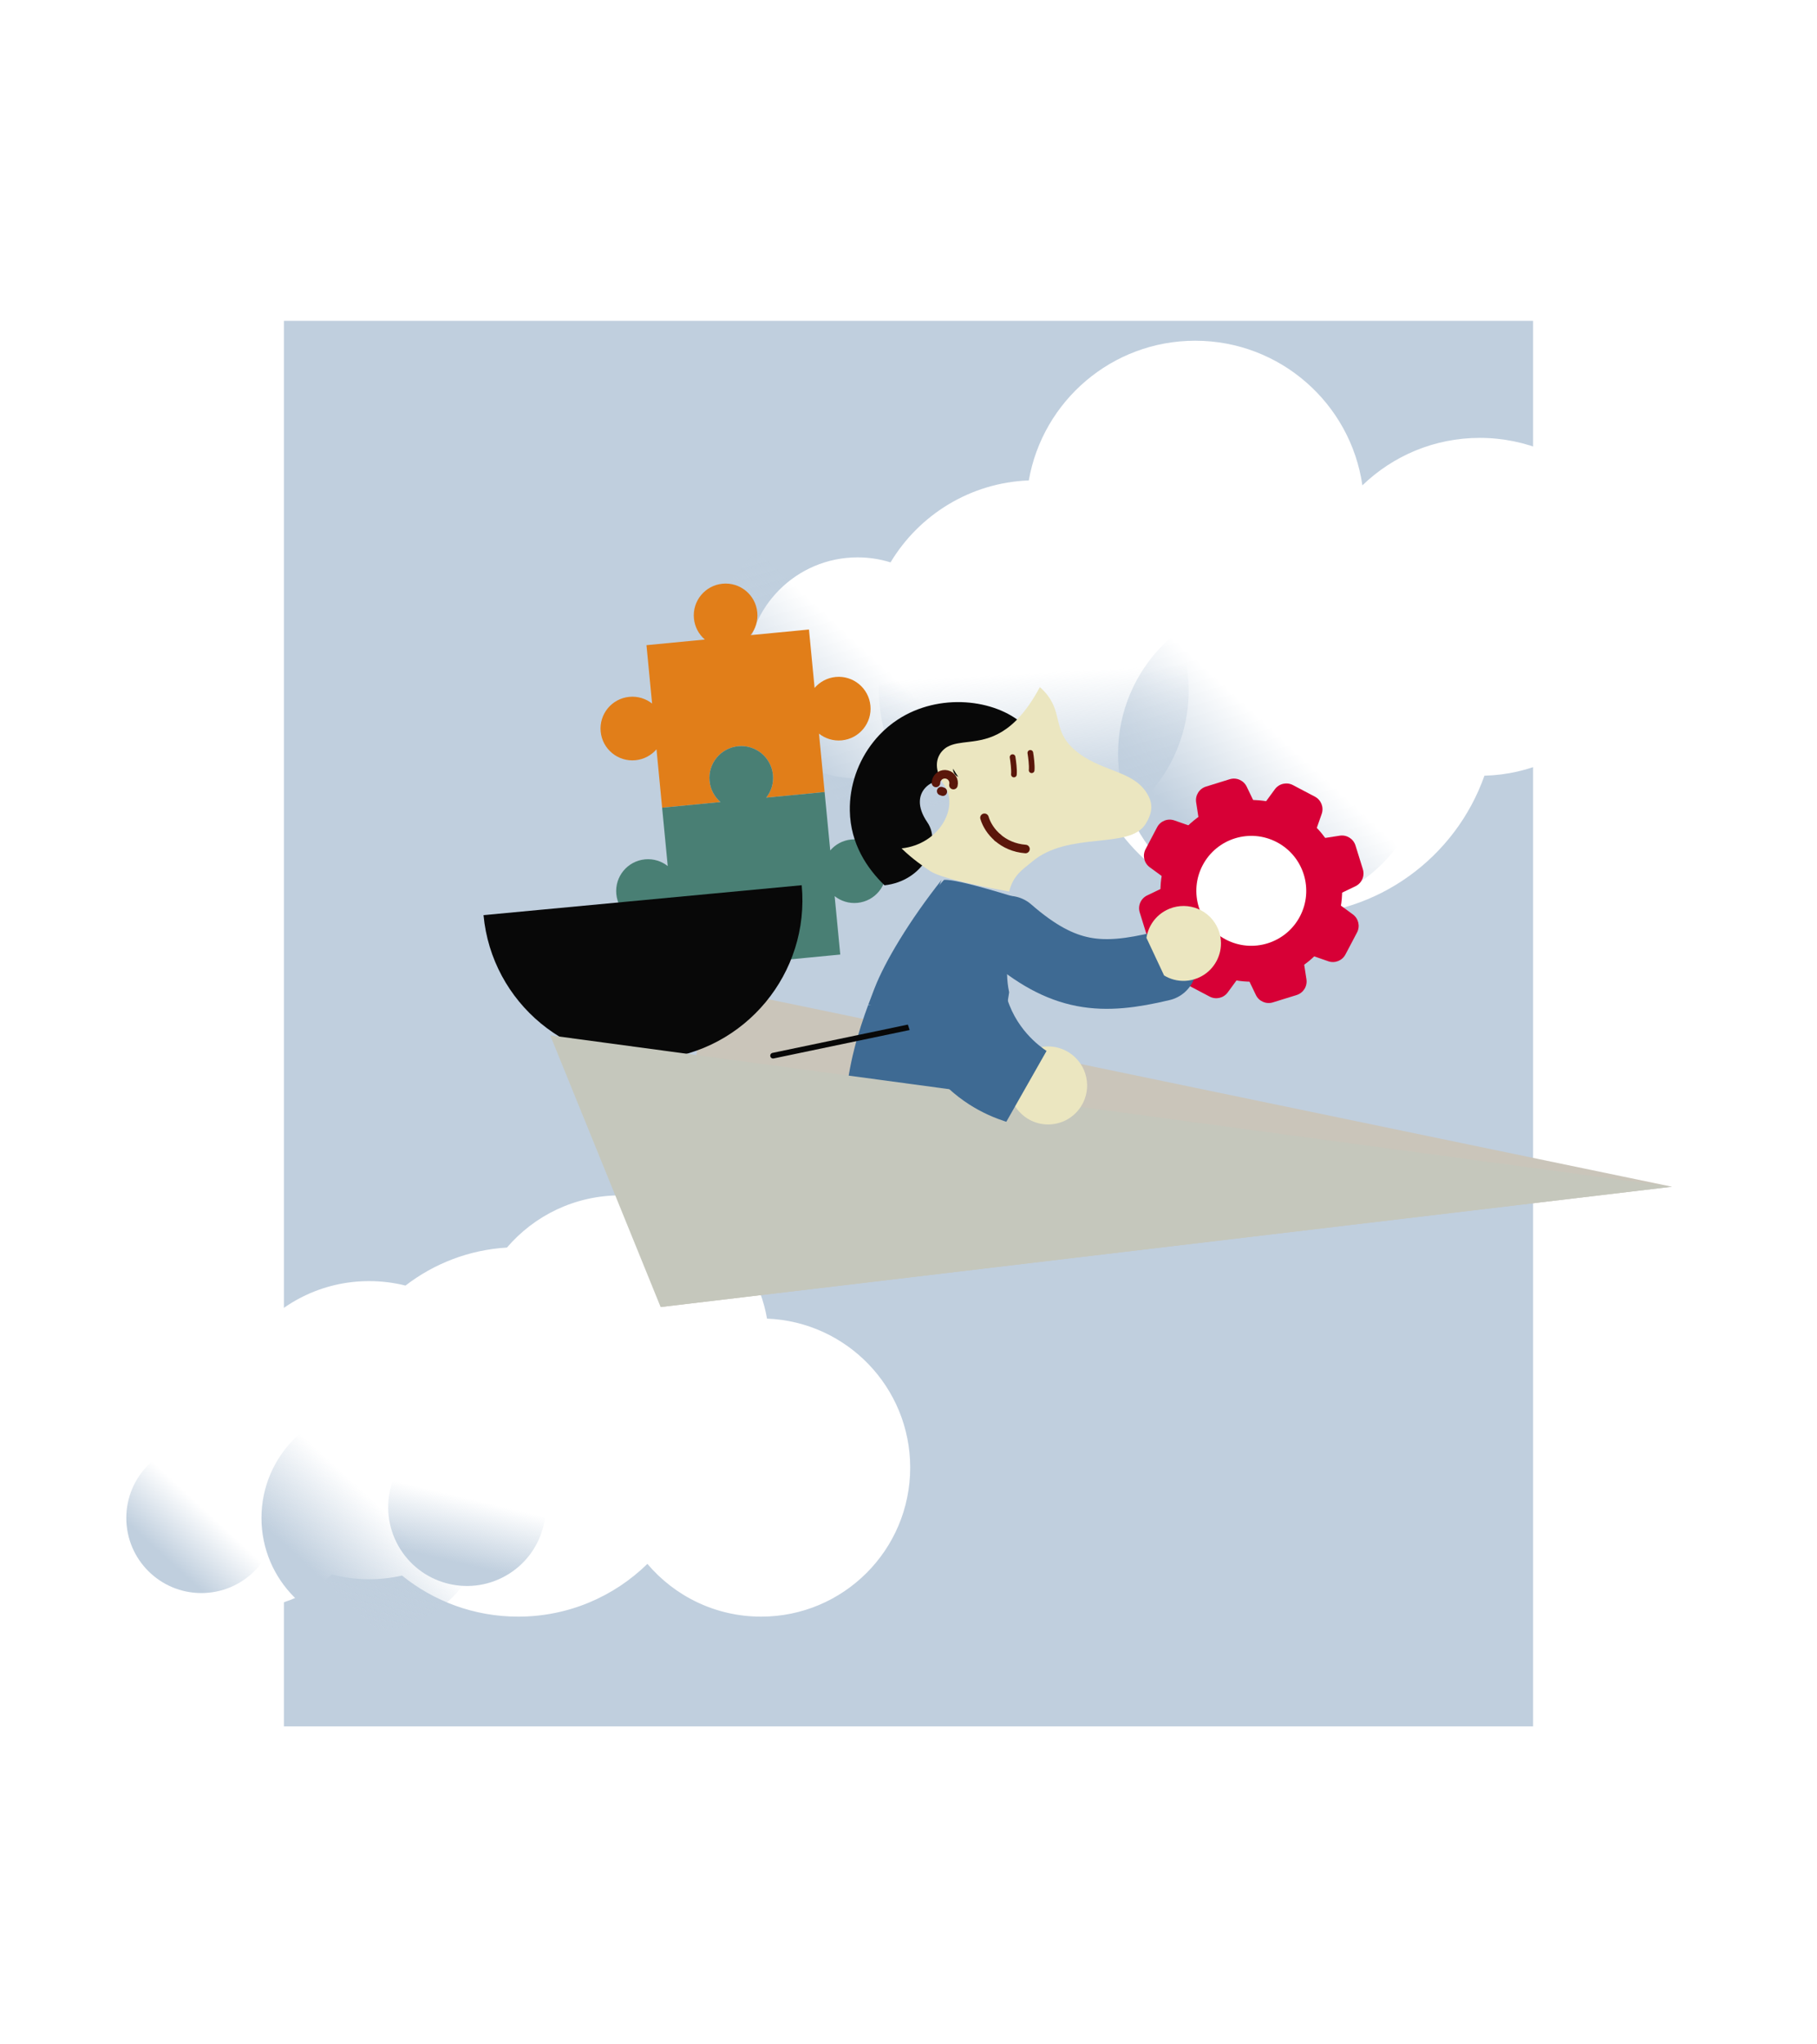
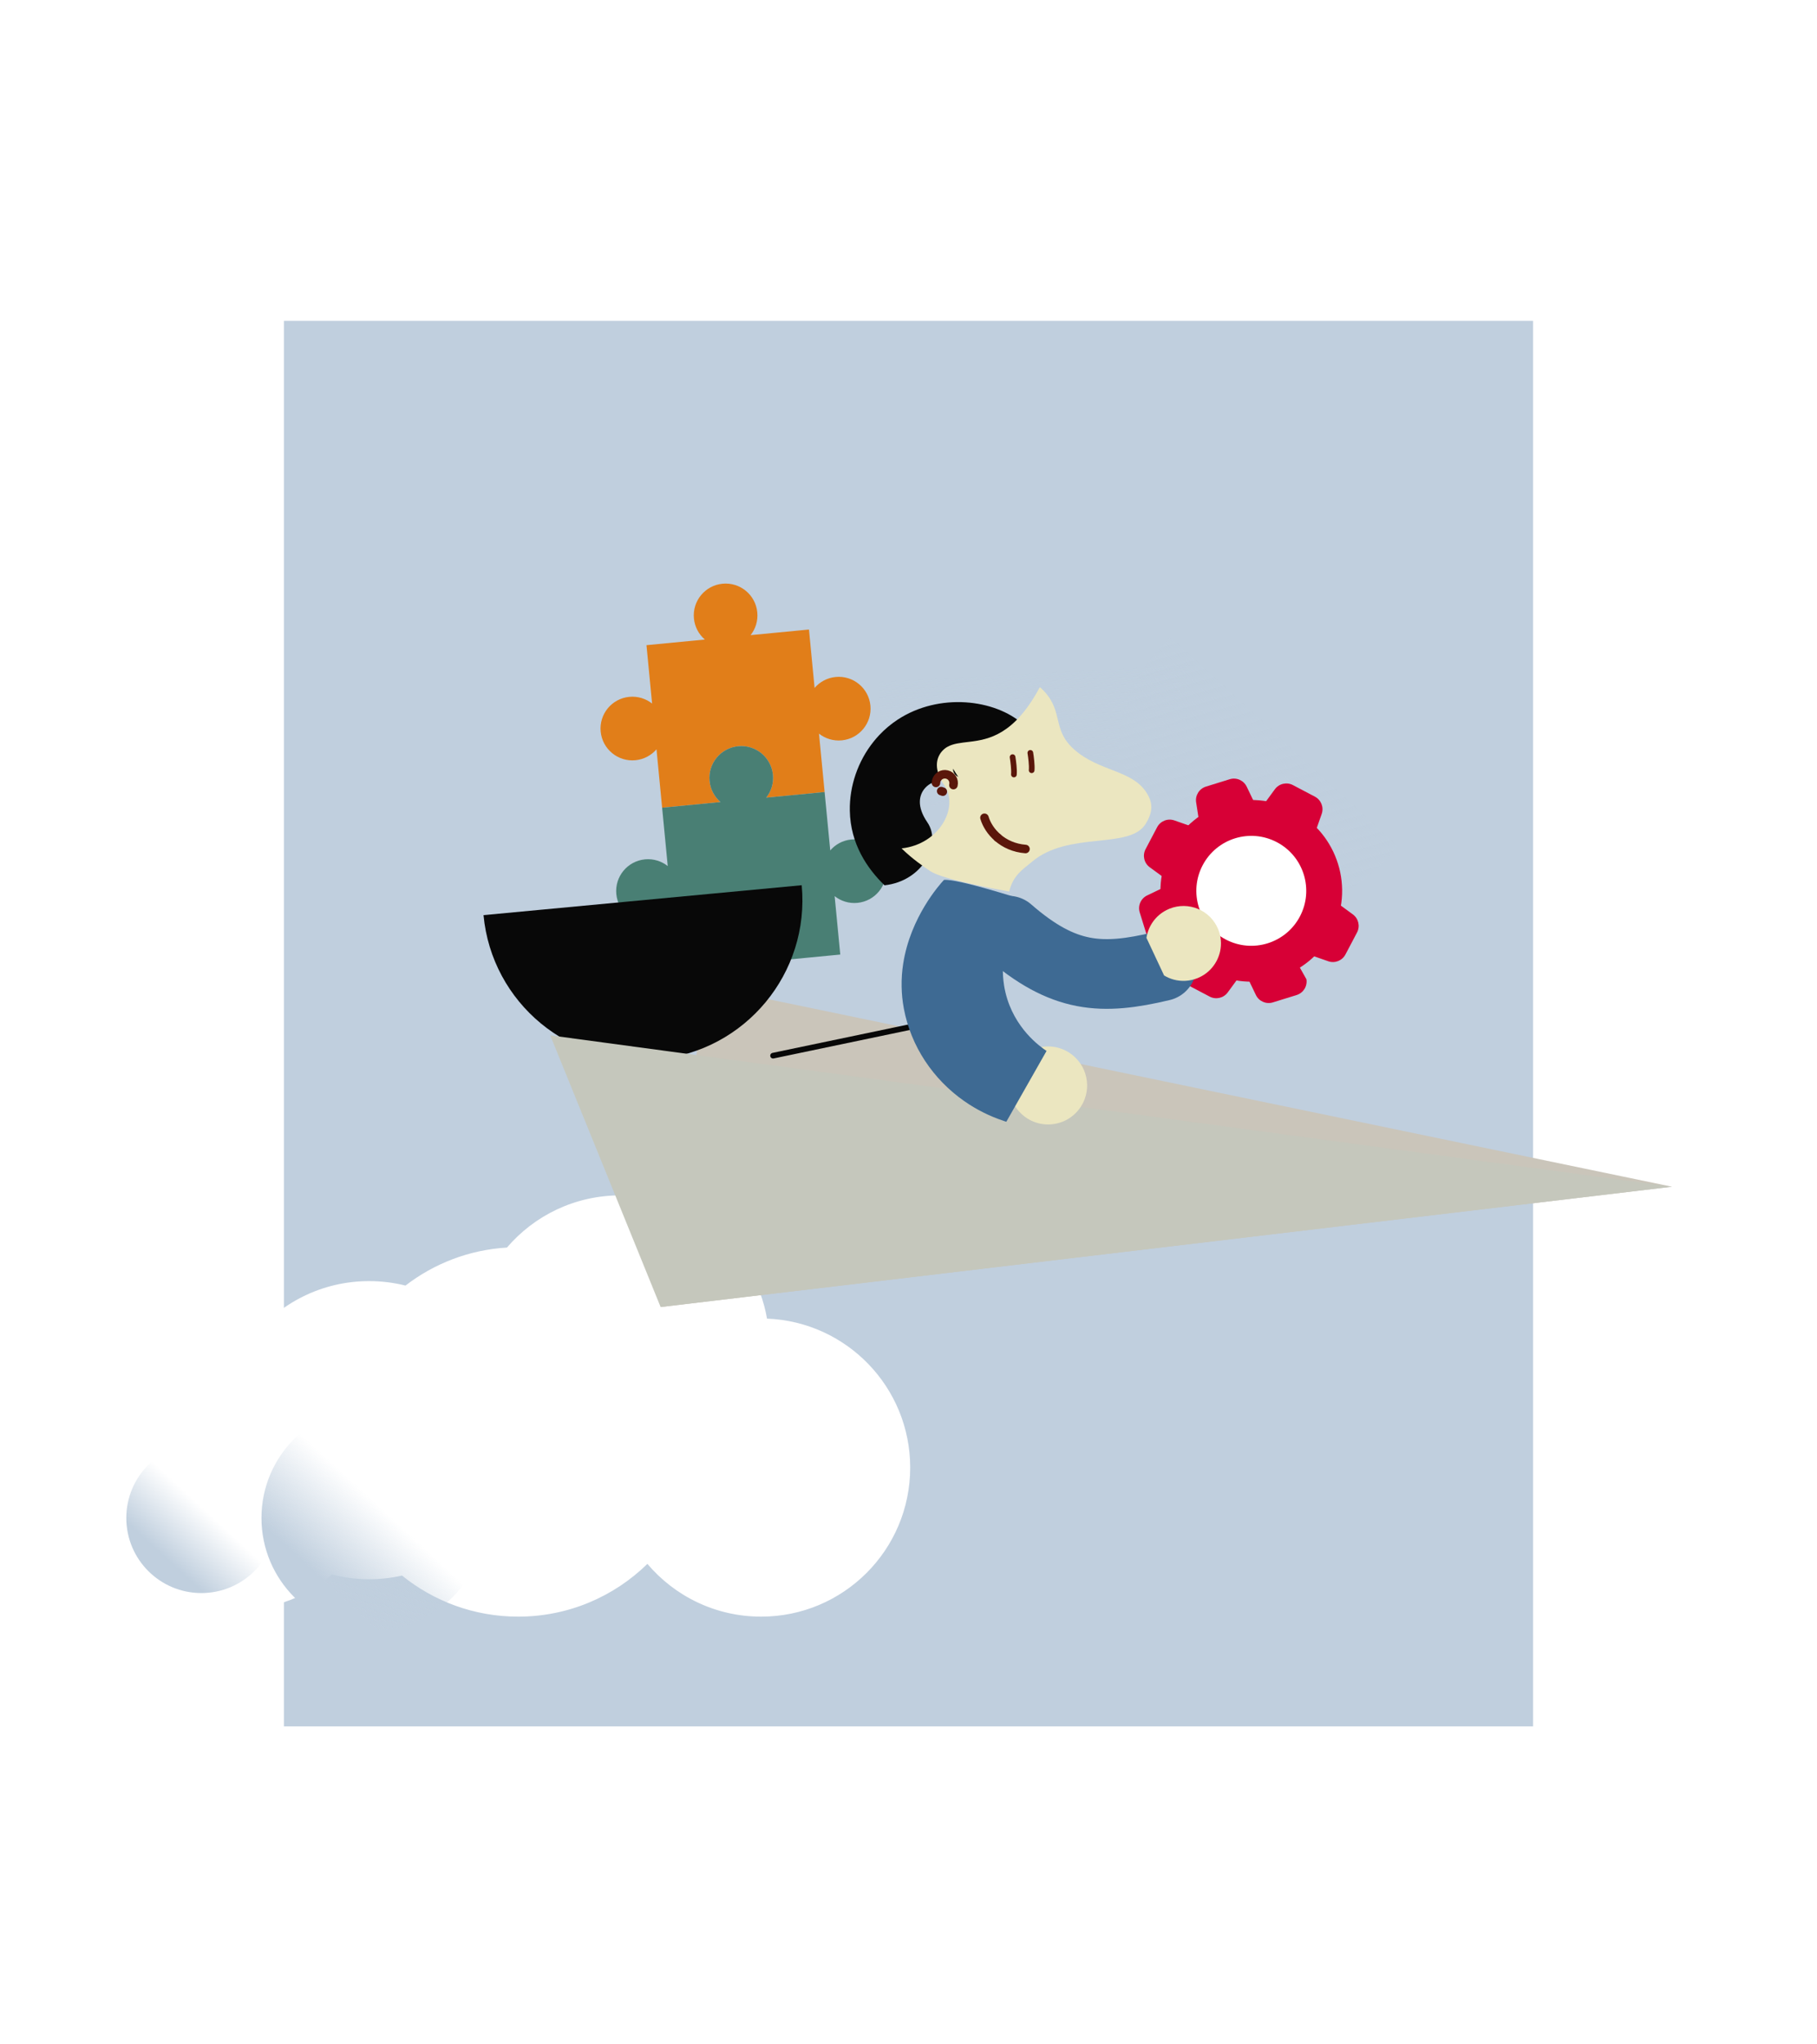
<svg xmlns="http://www.w3.org/2000/svg" width="640" height="720" viewBox="0 0 640 720" fill="none">
  <rect width="440" height="495" transform="translate(100 113)" fill="#C0CFDE" />
-   <path fill-rule="evenodd" clip-rule="evenodd" d="M364.719 288.148C373.073 288.148 381.024 286.426 388.238 283.318C400.645 306.557 425.135 322.371 453.319 322.371C485.429 322.371 512.745 301.843 522.859 273.195C554.964 272.33 580.724 246.032 580.724 213.718C580.724 180.858 554.086 154.22 521.226 154.22C505.158 154.22 490.577 160.59 479.871 170.941C475.722 142.136 450.938 120 420.984 120C391.637 120 367.253 141.246 362.374 169.196C341.681 169.998 323.699 181.369 313.674 198.063C310.006 196.917 306.104 196.3 302.058 196.3C280.559 196.3 263.13 213.729 263.13 235.228C263.13 256.727 280.559 274.156 302.058 274.156C308.994 274.156 315.505 272.342 321.145 269.163C332.009 280.842 347.511 288.148 364.719 288.148Z" fill="white" />
  <g filter="url(#filter0_f_5333_31999)">
    <circle cx="54.561" cy="54.561" r="54.561" transform="matrix(0.771 0.637 0.637 -0.771 287.309 250.457)" fill="url(#paint0_linear_5333_31999)" />
  </g>
  <g filter="url(#filter1_f_5333_31999)">
    <circle cx="448.368" cy="265.544" r="54.561" transform="rotate(180 448.368 265.544)" fill="url(#paint1_linear_5333_31999)" />
  </g>
  <g filter="url(#filter2_f_5333_31999)">
-     <circle cx="302.561" cy="235.314" r="54.561" transform="rotate(180 302.561 235.314)" fill="url(#paint2_linear_5333_31999)" />
-   </g>
+     </g>
  <path fill-rule="evenodd" clip-rule="evenodd" d="M268.099 569.36C252.036 569.36 237.658 562.146 228.028 550.78C216.296 562.274 200.229 569.361 182.507 569.361C167.012 569.361 152.781 563.943 141.608 554.898C137.877 555.739 133.995 556.184 130.01 556.184C125.472 556.184 121.068 555.608 116.868 554.525C108.39 562.105 97.199 566.714 84.932 566.714C58.46 566.714 37 545.254 37 518.782C37 492.31 58.46 470.85 84.932 470.85C86.274 470.85 87.603 470.905 88.918 471.014C98.536 458.933 113.369 451.19 130.01 451.19C134.429 451.19 138.721 451.736 142.821 452.765C152.829 445.049 165.145 440.182 178.557 439.378C188.185 428.129 202.488 421 218.456 421C244.349 421 265.864 439.746 270.169 464.407C298.203 465.494 320.596 488.564 320.596 516.864C320.596 545.857 297.093 569.36 268.099 569.36Z" fill="white" />
  <g filter="url(#filter3_f_5333_31999)">
    <circle cx="131.535" cy="534.617" r="39.437" transform="rotate(180 131.535 534.617)" fill="url(#paint3_linear_5333_31999)" />
  </g>
  <g filter="url(#filter4_f_5333_31999)">
    <circle cx="70.926" cy="534.619" r="26.436" transform="rotate(180 70.926 534.619)" fill="url(#paint4_linear_5333_31999)" />
  </g>
  <g filter="url(#filter5_f_5333_31999)">
-     <circle cx="164.478" cy="530.82" r="27.74" transform="rotate(150.738 164.478 530.82)" fill="url(#paint5_linear_5333_31999)" />
-   </g>
+     </g>
  <path d="M248.72 347.36L588.907 417.947L232.688 460.32L248.72 347.36Z" fill="#CAC5BA" />
  <path d="M254.506 205.578C260.67 204.984 266.148 209.5 266.741 215.664C267.03 218.663 266.11 221.499 264.378 223.69L284.942 221.71L286.922 242.274C288.742 240.156 291.351 238.711 294.35 238.423C300.514 237.829 305.992 242.345 306.586 248.509C307.179 254.673 302.663 260.151 296.5 260.744C293.501 261.033 290.664 260.113 288.474 258.381L290.454 278.945L269.89 280.925C271.621 278.735 272.542 275.898 272.253 272.899C271.659 266.735 266.181 262.22 260.017 262.813C253.853 263.407 249.338 268.885 249.931 275.049C250.22 278.048 251.665 280.656 253.782 282.476L233.218 284.457L231.238 263.893C229.418 266.01 226.809 267.455 223.811 267.744C217.647 268.337 212.168 263.822 211.575 257.658C210.981 251.494 215.497 246.016 221.661 245.422C224.66 245.133 227.496 246.054 229.687 247.785L227.707 227.221L248.271 225.241C246.153 223.421 244.708 220.812 244.42 217.813C243.826 211.649 248.342 206.171 254.506 205.578Z" fill="#E17E19" />
  <path d="M260.017 262.812C266.181 262.219 271.659 266.734 272.253 272.898C272.541 275.897 271.621 278.734 269.89 280.924L290.453 278.944L292.434 299.508C294.254 297.391 296.862 295.946 299.861 295.657C306.025 295.063 311.503 299.579 312.097 305.743C312.69 311.907 308.175 317.385 302.011 317.979C299.012 318.267 296.175 317.347 293.985 315.616L295.965 336.18L275.401 338.16C277.132 335.969 278.053 333.132 277.764 330.134C277.171 323.97 271.692 319.454 265.528 320.048C259.364 320.641 254.849 326.119 255.442 332.283C255.731 335.282 257.176 337.891 259.293 339.711L238.73 341.691L236.749 321.127C234.929 323.245 232.321 324.69 229.322 324.978C223.158 325.572 217.68 321.056 217.086 314.892C216.493 308.728 221.008 303.25 227.172 302.656C230.171 302.368 233.008 303.288 235.198 305.02L233.218 284.456L253.782 282.475C251.664 280.655 250.22 278.047 249.931 275.048C249.337 268.884 253.853 263.406 260.017 262.812Z" fill="#497F74" />
  <g filter="url(#filter6_d_5333_31999)">
    <path d="M326.653 281.638C331.853 289.251 324.978 302.333 311.554 303.794L311.546 303.792C305.517 297.919 299.543 289.306 299.331 277.507C299.182 268.876 302.143 260.133 307.697 253.201C308.319 252.411 308.979 251.658 309.671 250.922C311.601 248.869 313.793 247.014 316.213 245.43C330.849 235.85 350.497 238.272 360.311 247.036L360.15 247.216C351.235 263.742 342.371 265.424 335.453 266.257C332.409 266.63 329.75 266.839 327.611 268.079C326.959 268.453 326.241 269.029 325.612 269.807C323.792 272.05 322.775 275.981 326.653 281.638Z" fill="#080808" />
  </g>
  <g filter="url(#filter7_i_5333_31999)">
    <path d="M329.681 275.737C329.663 276.968 330.386 278.111 331.513 278.613C330.912 277.653 330.302 276.692 329.681 275.737ZM360.31 247.036C360.899 247.547 361.446 248.085 361.958 248.651C368.556 255.93 364.595 262.048 372.316 268.919C381.218 276.842 392.725 276.064 397.864 284.208C400.151 287.818 400.145 290.97 397.474 295.238C391.791 304.303 370.334 297.593 357.483 308.512C354.375 311.15 350.868 313.119 349.462 319.007C345.032 318.174 326.071 314.725 321.711 311.831C321.696 311.818 321.679 311.814 321.664 311.802C319.264 310.173 315.4 307.545 311.554 303.795C324.977 302.333 331.853 289.251 326.653 281.638C322.774 275.981 323.792 272.05 325.612 269.807C326.241 269.029 326.959 268.453 327.611 268.079C329.749 266.839 332.409 266.63 335.453 266.257C342.37 265.424 351.235 263.742 360.15 247.216L360.31 247.036Z" fill="#EBE6C0" />
  </g>
  <path d="M329.681 275.738C329.687 275.521 329.712 275.3 329.764 275.076C330.158 273.406 331.838 272.376 333.509 272.769C335.181 273.163 336.215 274.834 335.822 276.504" stroke="#5B170B" stroke-width="3" stroke-miterlimit="10" stroke-linecap="round" />
  <path d="M332.085 278.816C331.886 278.769 331.692 278.705 331.513 278.617" stroke="#5B170B" stroke-width="3" stroke-miterlimit="10" stroke-linecap="round" />
  <path d="M351.409 295C353.895 297.149 357.212 298.703 361.206 299.008" stroke="#5B170B" stroke-width="3" stroke-miterlimit="10" stroke-linecap="round" />
  <path d="M351.411 294.989C349.112 293.012 347.517 290.519 346.754 288.004" stroke="#5B170B" stroke-width="3" stroke-miterlimit="10" stroke-linecap="round" />
  <path d="M356.66 266.652C356.884 267.974 357.291 271.047 357.127 272.771" stroke="#5B170B" stroke-width="2" stroke-linecap="round" />
  <path d="M362.912 265.152C363.136 266.474 363.544 269.547 363.379 271.271" stroke="#5B170B" stroke-width="2" stroke-linecap="round" />
  <path d="M341.93 368.854C343.442 363.1 344.608 357.312 345.446 351.49C345.613 352.287 345.816 353.094 346.054 353.912C349.705 366.451 359.357 372.472 361.543 373.767L348.632 399.39L348.475 399.348L348.12 399.25C347.986 399.213 347.852 399.175 347.718 399.135C342.62 397.73 337.85 395.605 333.507 392.89C337.008 385.021 339.807 376.987 341.93 368.854Z" fill="#3E6A93" />
  <g filter="url(#filter8_i_5333_31999)">
    <path d="M210.308 322.301C213.218 353.25 240.666 375.981 271.615 373.071C302.565 370.161 325.295 342.713 322.386 311.764L210.308 322.301Z" fill="#080808" />
  </g>
  <g filter="url(#filter9_i_5333_31999)">
-     <path d="M296.834 355.989L295.869 355.762C296.473 354.128 297.062 352.592 297.61 351.164L297.674 350.999L297.725 350.868C297.842 350.573 297.957 350.283 298.065 349.992C301.66 340.68 310.495 325.962 321.669 311.894C321.314 312.709 320.022 315.766 318.89 320.274C320.591 317.663 321.966 315.985 322.411 315.454L322.469 315.405C325.779 319.344 347.025 330.123 347.025 330.123C347.031 330.121 347.039 330.12 347.047 330.12C347.055 330.119 347.063 330.119 347.069 330.117C347.067 330.403 347.062 330.686 347.056 330.973C347.054 331.104 347.051 331.235 347.049 331.368C347.049 331.42 347.048 331.473 347.047 331.527C347.044 331.679 347.041 331.833 347.044 331.986C345.797 335.214 343.553 342.577 345.452 351.483C344.61 357.312 343.444 363.101 341.932 368.855C341.26 371.429 340.52 373.994 339.712 376.547C344.136 379.411 349.008 381.611 354.159 383.057C353.653 386.952 352.991 390.852 352.176 394.751L287.787 390.755C288.654 377.031 292.465 364.991 295.817 355.904C296.155 355.939 296.494 355.964 296.834 355.989Z" fill="#3E6A93" />
-   </g>
+     </g>
  <path d="M324.975 360.784L272.303 371.793" stroke="#080808" stroke-width="2" stroke-linecap="round" />
  <path d="M193.811 364.637L588.907 417.947L232.688 460.32L193.811 364.637Z" fill="#C5C7BC" />
  <g filter="url(#filter10_i_5333_31999)">
    <path d="M350.241 391.942C349.816 390.748 349.559 389.504 349.466 388.25L356.986 375.014C360.87 373.053 365.588 372.996 369.633 375.165C369.946 375.333 370.254 375.509 370.552 375.699C376.951 379.776 378.844 388.27 374.767 394.67C373.236 397.072 371.089 398.829 368.663 399.884C364.61 401.632 359.793 401.416 355.791 398.866C353.126 397.168 351.237 394.696 350.241 391.943C350.241 391.942 350.241 391.942 350.241 391.942Z" fill="#EBE6C0" />
  </g>
  <circle cx="440.742" cy="313.744" r="31.992" transform="rotate(27.769 440.742 313.744)" fill="#D70036" />
  <path d="M449.042 277.971C450.506 275.971 453.213 275.345 455.406 276.5L463.151 280.578C465.344 281.732 466.36 284.319 465.539 286.658L462.117 296.408C461.106 299.289 457.771 300.599 455.07 299.176L444.645 293.687C441.943 292.264 441.136 288.774 442.939 286.31L449.042 277.971Z" fill="#D70036" />
  <path d="M415.944 340.83C415.123 343.168 416.139 345.755 418.332 346.91L426.077 350.988C428.269 352.143 430.977 351.517 432.441 349.517L438.544 341.178C440.347 338.714 439.54 335.223 436.838 333.801L426.413 328.311C423.712 326.889 420.377 328.199 419.366 331.08L415.944 340.83Z" fill="#D70036" />
-   <path d="M471.906 294.315C474.355 293.936 476.713 295.408 477.447 297.775L480.04 306.135C480.774 308.502 479.663 311.05 477.429 312.123L468.115 316.598C465.363 317.92 462.079 316.488 461.174 313.572L457.684 302.319C456.78 299.402 458.677 296.364 461.695 295.896L471.906 294.315Z" fill="#D70036" />
  <path d="M404.055 315.361C401.821 316.435 400.71 318.982 401.444 321.349L404.037 329.709C404.771 332.076 407.129 333.548 409.578 333.169L419.789 331.588C422.807 331.121 424.704 328.082 423.8 325.166L420.31 313.912C419.405 310.996 416.121 309.565 413.369 310.887L404.055 315.361Z" fill="#D70036" />
  <path d="M439.123 277.049C438.05 274.815 435.502 273.705 433.135 274.439L424.775 277.032C422.408 277.766 420.936 280.123 421.315 282.572L422.897 292.784C423.364 295.801 426.403 297.699 429.319 296.795L440.572 293.304C443.488 292.4 444.92 289.116 443.598 286.364L439.123 277.049Z" fill="#D70036" />
-   <path d="M460.167 344.898C460.546 347.347 459.074 349.705 456.707 350.439L448.347 353.032C445.98 353.766 443.432 352.655 442.359 350.421L437.884 341.107C436.562 338.355 437.994 335.071 440.91 334.166L452.163 330.676C455.08 329.772 458.118 331.669 458.586 334.687L460.167 344.898Z" fill="#D70036" />
+   <path d="M460.167 344.898C460.546 347.347 459.074 349.705 456.707 350.439L448.347 353.032C445.98 353.766 443.432 352.655 442.359 350.421L437.884 341.107C436.562 338.355 437.994 335.071 440.91 334.166L452.163 330.676L460.167 344.898Z" fill="#D70036" />
  <path d="M476.515 322.041C478.515 323.505 479.141 326.213 477.986 328.406L473.908 336.151C472.753 338.343 470.166 339.36 467.828 338.539L458.078 335.117C455.197 334.106 453.887 330.771 455.309 328.069L460.799 317.644C462.221 314.942 465.712 314.135 468.176 315.939L476.515 322.041Z" fill="#D70036" />
  <path d="M413.656 288.943C411.318 288.123 408.731 289.139 407.576 291.332L403.498 299.076C402.344 301.269 402.97 303.977 404.97 305.441L413.308 311.543C415.772 313.347 419.263 312.54 420.685 309.838L426.175 299.413C427.597 296.711 426.288 293.377 423.407 292.365L413.656 288.943Z" fill="#D70036" />
  <circle cx="440.742" cy="313.742" r="19.356" transform="rotate(27.769 440.742 313.742)" fill="white" />
  <g filter="url(#filter11_i_5333_31999)">
    <path d="M344 329.998C363.5 346.995 377 347.5 398 342.5" stroke="#3E6A93" stroke-width="24.546" stroke-linecap="round" />
  </g>
  <g filter="url(#filter12_i_5333_31999)">
    <path d="M408.601 348.934C407.43 348.606 406.313 348.117 405.278 347.495L399.076 334.263C399.693 330.132 402.265 326.405 406.207 324.437C406.512 324.285 406.82 324.141 407.135 324.013C413.877 321.259 421.584 324.486 424.338 331.229C425.371 333.76 425.557 336.417 425.039 338.903C424.162 343.048 421.321 346.702 417.105 348.425C414.296 349.572 411.311 349.681 408.602 348.935C408.602 348.935 408.601 348.934 408.601 348.934Z" fill="#EBE6C0" />
  </g>
  <g filter="url(#filter13_i_5333_31999)">
    <path fill-rule="evenodd" clip-rule="evenodd" d="M349.791 318.678C349.791 318.678 327.318 311.435 322.512 311.886L322.451 311.932C321.035 313.463 310.694 324.932 308.135 341.37C307.726 343.973 307.519 346.704 307.579 349.542C307.619 352.032 307.87 354.604 308.368 357.249C310.871 370.537 318.659 382.137 329.673 389.826C329.673 389.826 329.673 389.826 329.673 389.826C333.874 392.755 338.532 395.115 343.554 396.772C343.686 396.819 343.818 396.864 343.95 396.908L344.299 397.022L344.454 397.073L358.627 372.126C356.508 370.723 347.169 364.228 344.148 351.522C343.952 350.698 343.79 349.885 343.663 349.083C343.664 349.077 343.665 349.071 343.666 349.065C342.214 340.076 344.823 332.835 346.229 329.672C346.233 329.52 346.244 329.366 346.254 329.214C346.258 329.161 346.262 329.108 346.265 329.055C346.274 328.923 346.283 328.792 346.292 328.662C346.311 328.375 346.331 328.092 346.347 327.807C346.341 327.808 347.205 325.525 348.069 323.242C348.933 320.959 349.797 318.677 349.791 318.678Z" fill="#3E6A93" />
  </g>
  <defs>
    <filter id="filter0_f_5333_31999" x="287.56" y="166.578" width="153.125" height="153.125" filterUnits="userSpaceOnUse" color-interpolation-filters="sRGB">
      <feFlood flood-opacity="0" result="BackgroundImageFix" />
      <feBlend mode="normal" in="SourceGraphic" in2="BackgroundImageFix" result="shape" />
      <feGaussianBlur stdDeviation="11" result="effect1_foregroundBlur_5333_31999" />
    </filter>
    <filter id="filter1_f_5333_31999" x="371.807" y="188.984" width="153.122" height="153.121" filterUnits="userSpaceOnUse" color-interpolation-filters="sRGB">
      <feFlood flood-opacity="0" result="BackgroundImageFix" />
      <feBlend mode="normal" in="SourceGraphic" in2="BackgroundImageFix" result="shape" />
      <feGaussianBlur stdDeviation="11" result="effect1_foregroundBlur_5333_31999" />
    </filter>
    <filter id="filter2_f_5333_31999" x="226" y="158.754" width="153.122" height="153.121" filterUnits="userSpaceOnUse" color-interpolation-filters="sRGB">
      <feFlood flood-opacity="0" result="BackgroundImageFix" />
      <feBlend mode="normal" in="SourceGraphic" in2="BackgroundImageFix" result="shape" />
      <feGaussianBlur stdDeviation="11" result="effect1_foregroundBlur_5333_31999" />
    </filter>
    <filter id="filter3_f_5333_31999" x="70.097" y="473.18" width="122.875" height="122.875" filterUnits="userSpaceOnUse" color-interpolation-filters="sRGB">
      <feFlood flood-opacity="0" result="BackgroundImageFix" />
      <feBlend mode="normal" in="SourceGraphic" in2="BackgroundImageFix" result="shape" />
      <feGaussianBlur stdDeviation="11" result="effect1_foregroundBlur_5333_31999" />
    </filter>
    <filter id="filter4_f_5333_31999" x="22.49" y="486.184" width="96.872" height="96.871" filterUnits="userSpaceOnUse" color-interpolation-filters="sRGB">
      <feFlood flood-opacity="0" result="BackgroundImageFix" />
      <feBlend mode="normal" in="SourceGraphic" in2="BackgroundImageFix" result="shape" />
      <feGaussianBlur stdDeviation="11" result="effect1_foregroundBlur_5333_31999" />
    </filter>
    <filter id="filter5_f_5333_31999" x="114.733" y="481.074" width="99.49" height="99.492" filterUnits="userSpaceOnUse" color-interpolation-filters="sRGB">
      <feFlood flood-opacity="0" result="BackgroundImageFix" />
      <feBlend mode="normal" in="SourceGraphic" in2="BackgroundImageFix" result="shape" />
      <feGaussianBlur stdDeviation="11" result="effect1_foregroundBlur_5333_31999" />
    </filter>
    <filter id="filter6_d_5333_31999" x="267.326" y="215.273" width="124.985" height="128.52" filterUnits="userSpaceOnUse" color-interpolation-filters="sRGB">
      <feFlood flood-opacity="0" result="BackgroundImageFix" />
      <feColorMatrix in="SourceAlpha" type="matrix" values="0 0 0 0 0 0 0 0 0 0 0 0 0 0 0 0 0 0 127 0" result="hardAlpha" />
      <feOffset dy="8" />
      <feGaussianBlur stdDeviation="16" />
      <feColorMatrix type="matrix" values="0 0 0 0 0.031 0 0 0 0 0.031 0 0 0 0 0.031 0 0 0 0.12 0" />
      <feBlend mode="normal" in2="BackgroundImageFix" result="effect1_dropShadow_5333_31999" />
      <feBlend mode="normal" in="SourceGraphic" in2="effect1_dropShadow_5333_31999" result="shape" />
    </filter>
    <filter id="filter7_i_5333_31999" x="311.554" y="242.035" width="93.977" height="76.973" filterUnits="userSpaceOnUse" color-interpolation-filters="sRGB">
      <feFlood flood-opacity="0" result="BackgroundImageFix" />
      <feBlend mode="normal" in="SourceGraphic" in2="BackgroundImageFix" result="shape" />
      <feColorMatrix in="SourceAlpha" type="matrix" values="0 0 0 0 0 0 0 0 0 0 0 0 0 0 0 0 0 0 127 0" result="hardAlpha" />
      <feOffset dx="6" dy="-5" />
      <feGaussianBlur stdDeviation="11.5" />
      <feComposite in2="hardAlpha" operator="arithmetic" k2="-1" k3="1" />
      <feColorMatrix type="matrix" values="0 0 0 0 0.925 0 0 0 0 0.729 0 0 0 0 0.196 0 0 0 0.7 0" />
      <feBlend mode="normal" in2="shape" result="effect1_innerShadow_5333_31999" />
    </filter>
    <filter id="filter8_i_5333_31999" x="189.308" y="311.766" width="133.328" height="61.555" filterUnits="userSpaceOnUse" color-interpolation-filters="sRGB">
      <feFlood flood-opacity="0" result="BackgroundImageFix" />
      <feBlend mode="normal" in="SourceGraphic" in2="BackgroundImageFix" result="shape" />
      <feColorMatrix in="SourceAlpha" type="matrix" values="0 0 0 0 0 0 0 0 0 0 0 0 0 0 0 0 0 0 127 0" result="hardAlpha" />
      <feOffset dx="-40" />
      <feGaussianBlur stdDeviation="10.5" />
      <feComposite in2="hardAlpha" operator="arithmetic" k2="-1" k3="1" />
      <feColorMatrix type="matrix" values="0 0 0 0 0 0 0 0 0 0 0 0 0 0 0 0 0 0 0.35 0" />
      <feBlend mode="normal" in2="shape" result="effect1_innerShadow_5333_31999" />
    </filter>
    <filter id="filter9_i_5333_31999" x="287.787" y="309.895" width="76.372" height="84.856" filterUnits="userSpaceOnUse" color-interpolation-filters="sRGB">
      <feFlood flood-opacity="0" result="BackgroundImageFix" />
      <feBlend mode="normal" in="SourceGraphic" in2="BackgroundImageFix" result="shape" />
      <feColorMatrix in="SourceAlpha" type="matrix" values="0 0 0 0 0 0 0 0 0 0 0 0 0 0 0 0 0 0 127 0" result="hardAlpha" />
      <feOffset dx="10" dy="-2" />
      <feGaussianBlur stdDeviation="8.5" />
      <feComposite in2="hardAlpha" operator="arithmetic" k2="-1" k3="1" />
      <feColorMatrix type="matrix" values="0 0 0 0 0.031 0 0 0 0 0.031 0 0 0 0 0.031 0 0 0 0.32 0" />
      <feBlend mode="normal" in2="shape" result="effect1_innerShadow_5333_31999" />
    </filter>
    <filter id="filter10_i_5333_31999" x="349.466" y="368.539" width="33.451" height="32.48" filterUnits="userSpaceOnUse" color-interpolation-filters="sRGB">
      <feFlood flood-opacity="0" result="BackgroundImageFix" />
      <feBlend mode="normal" in="SourceGraphic" in2="BackgroundImageFix" result="shape" />
      <feColorMatrix in="SourceAlpha" type="matrix" values="0 0 0 0 0 0 0 0 0 0 0 0 0 0 0 0 0 0 127 0" result="hardAlpha" />
      <feOffset dx="6" dy="-5" />
      <feGaussianBlur stdDeviation="11.5" />
      <feComposite in2="hardAlpha" operator="arithmetic" k2="-1" k3="1" />
      <feColorMatrix type="matrix" values="0 0 0 0 0.925 0 0 0 0 0.729 0 0 0 0 0.196 0 0 0 0.7 0" />
      <feBlend mode="normal" in2="shape" result="effect1_innerShadow_5333_31999" />
    </filter>
    <filter id="filter11_i_5333_31999" x="331.726" y="315.491" width="89.707" height="42.04" filterUnits="userSpaceOnUse" color-interpolation-filters="sRGB">
      <feFlood flood-opacity="0" result="BackgroundImageFix" />
      <feBlend mode="normal" in="SourceGraphic" in2="BackgroundImageFix" result="shape" />
      <feColorMatrix in="SourceAlpha" type="matrix" values="0 0 0 0 0 0 0 0 0 0 0 0 0 0 0 0 0 0 127 0" result="hardAlpha" />
      <feOffset dx="11.157" dy="-2.231" />
      <feGaussianBlur stdDeviation="9.484" />
      <feComposite in2="hardAlpha" operator="arithmetic" k2="-1" k3="1" />
      <feColorMatrix type="matrix" values="0 0 0 0 0.031 0 0 0 0 0.031 0 0 0 0 0.031 0 0 0 0.32 0" />
      <feBlend mode="normal" in2="shape" result="effect1_innerShadow_5333_31999" />
    </filter>
    <filter id="filter12_i_5333_31999" x="399.076" y="319.079" width="30.985" height="30.331" filterUnits="userSpaceOnUse" color-interpolation-filters="sRGB">
      <feFlood flood-opacity="0" result="BackgroundImageFix" />
      <feBlend mode="normal" in="SourceGraphic" in2="BackgroundImageFix" result="shape" />
      <feColorMatrix in="SourceAlpha" type="matrix" values="0 0 0 0 0 0 0 0 0 0 0 0 0 0 0 0 0 0 127 0" result="hardAlpha" />
      <feOffset dx="4.743" dy="-3.953" />
      <feGaussianBlur stdDeviation="9.091" />
      <feComposite in2="hardAlpha" operator="arithmetic" k2="-1" k3="1" />
      <feColorMatrix type="matrix" values="0 0 0 0 0.925 0 0 0 0 0.729 0 0 0 0 0.196 0 0 0 0.7 0" />
      <feBlend mode="normal" in2="shape" result="effect1_innerShadow_5333_31999" />
    </filter>
    <filter id="filter13_i_5333_31999" x="307.568" y="309.867" width="61.059" height="87.207" filterUnits="userSpaceOnUse" color-interpolation-filters="sRGB">
      <feFlood flood-opacity="0" result="BackgroundImageFix" />
      <feBlend mode="normal" in="SourceGraphic" in2="BackgroundImageFix" result="shape" />
      <feColorMatrix in="SourceAlpha" type="matrix" values="0 0 0 0 0 0 0 0 0 0 0 0 0 0 0 0 0 0 127 0" result="hardAlpha" />
      <feOffset dx="10" dy="-2" />
      <feGaussianBlur stdDeviation="8.5" />
      <feComposite in2="hardAlpha" operator="arithmetic" k2="-1" k3="1" />
      <feColorMatrix type="matrix" values="0 0 0 0 0.031 0 0 0 0 0.031 0 0 0 0 0.031 0 0 0 0.32 0" />
      <feBlend mode="normal" in2="shape" result="effect1_innerShadow_5333_31999" />
    </filter>
    <linearGradient id="paint0_linear_5333_31999" x1="78.957" y1="24.08" x2="48.404" y2="57.223" gradientUnits="userSpaceOnUse">
      <stop stop-color="#C0CFDE" />
      <stop offset="1" stop-color="#C0CFDE" stop-opacity="0" />
    </linearGradient>
    <linearGradient id="paint1_linear_5333_31999" x1="472.765" y1="235.063" x2="442.211" y2="268.206" gradientUnits="userSpaceOnUse">
      <stop stop-color="#C0CFDE" />
      <stop offset="1" stop-color="#C0CFDE" stop-opacity="0" />
    </linearGradient>
    <linearGradient id="paint2_linear_5333_31999" x1="326.957" y1="204.833" x2="296.404" y2="237.976" gradientUnits="userSpaceOnUse">
      <stop stop-color="#C0CFDE" />
      <stop offset="1" stop-color="#C0CFDE" stop-opacity="0" />
    </linearGradient>
    <linearGradient id="paint3_linear_5333_31999" x1="149.169" y1="512.585" x2="127.084" y2="536.541" gradientUnits="userSpaceOnUse">
      <stop stop-color="#C0CFDE" />
      <stop offset="1" stop-color="#C0CFDE" stop-opacity="0" />
    </linearGradient>
    <linearGradient id="paint4_linear_5333_31999" x1="82.746" y1="519.85" x2="67.943" y2="535.909" gradientUnits="userSpaceOnUse">
      <stop stop-color="#C0CFDE" />
      <stop offset="1" stop-color="#C0CFDE" stop-opacity="0" />
    </linearGradient>
    <linearGradient id="paint5_linear_5333_31999" x1="176.881" y1="515.323" x2="161.347" y2="532.174" gradientUnits="userSpaceOnUse">
      <stop stop-color="#C0CFDE" />
      <stop offset="1" stop-color="#C0CFDE" stop-opacity="0" />
    </linearGradient>
  </defs>
</svg>